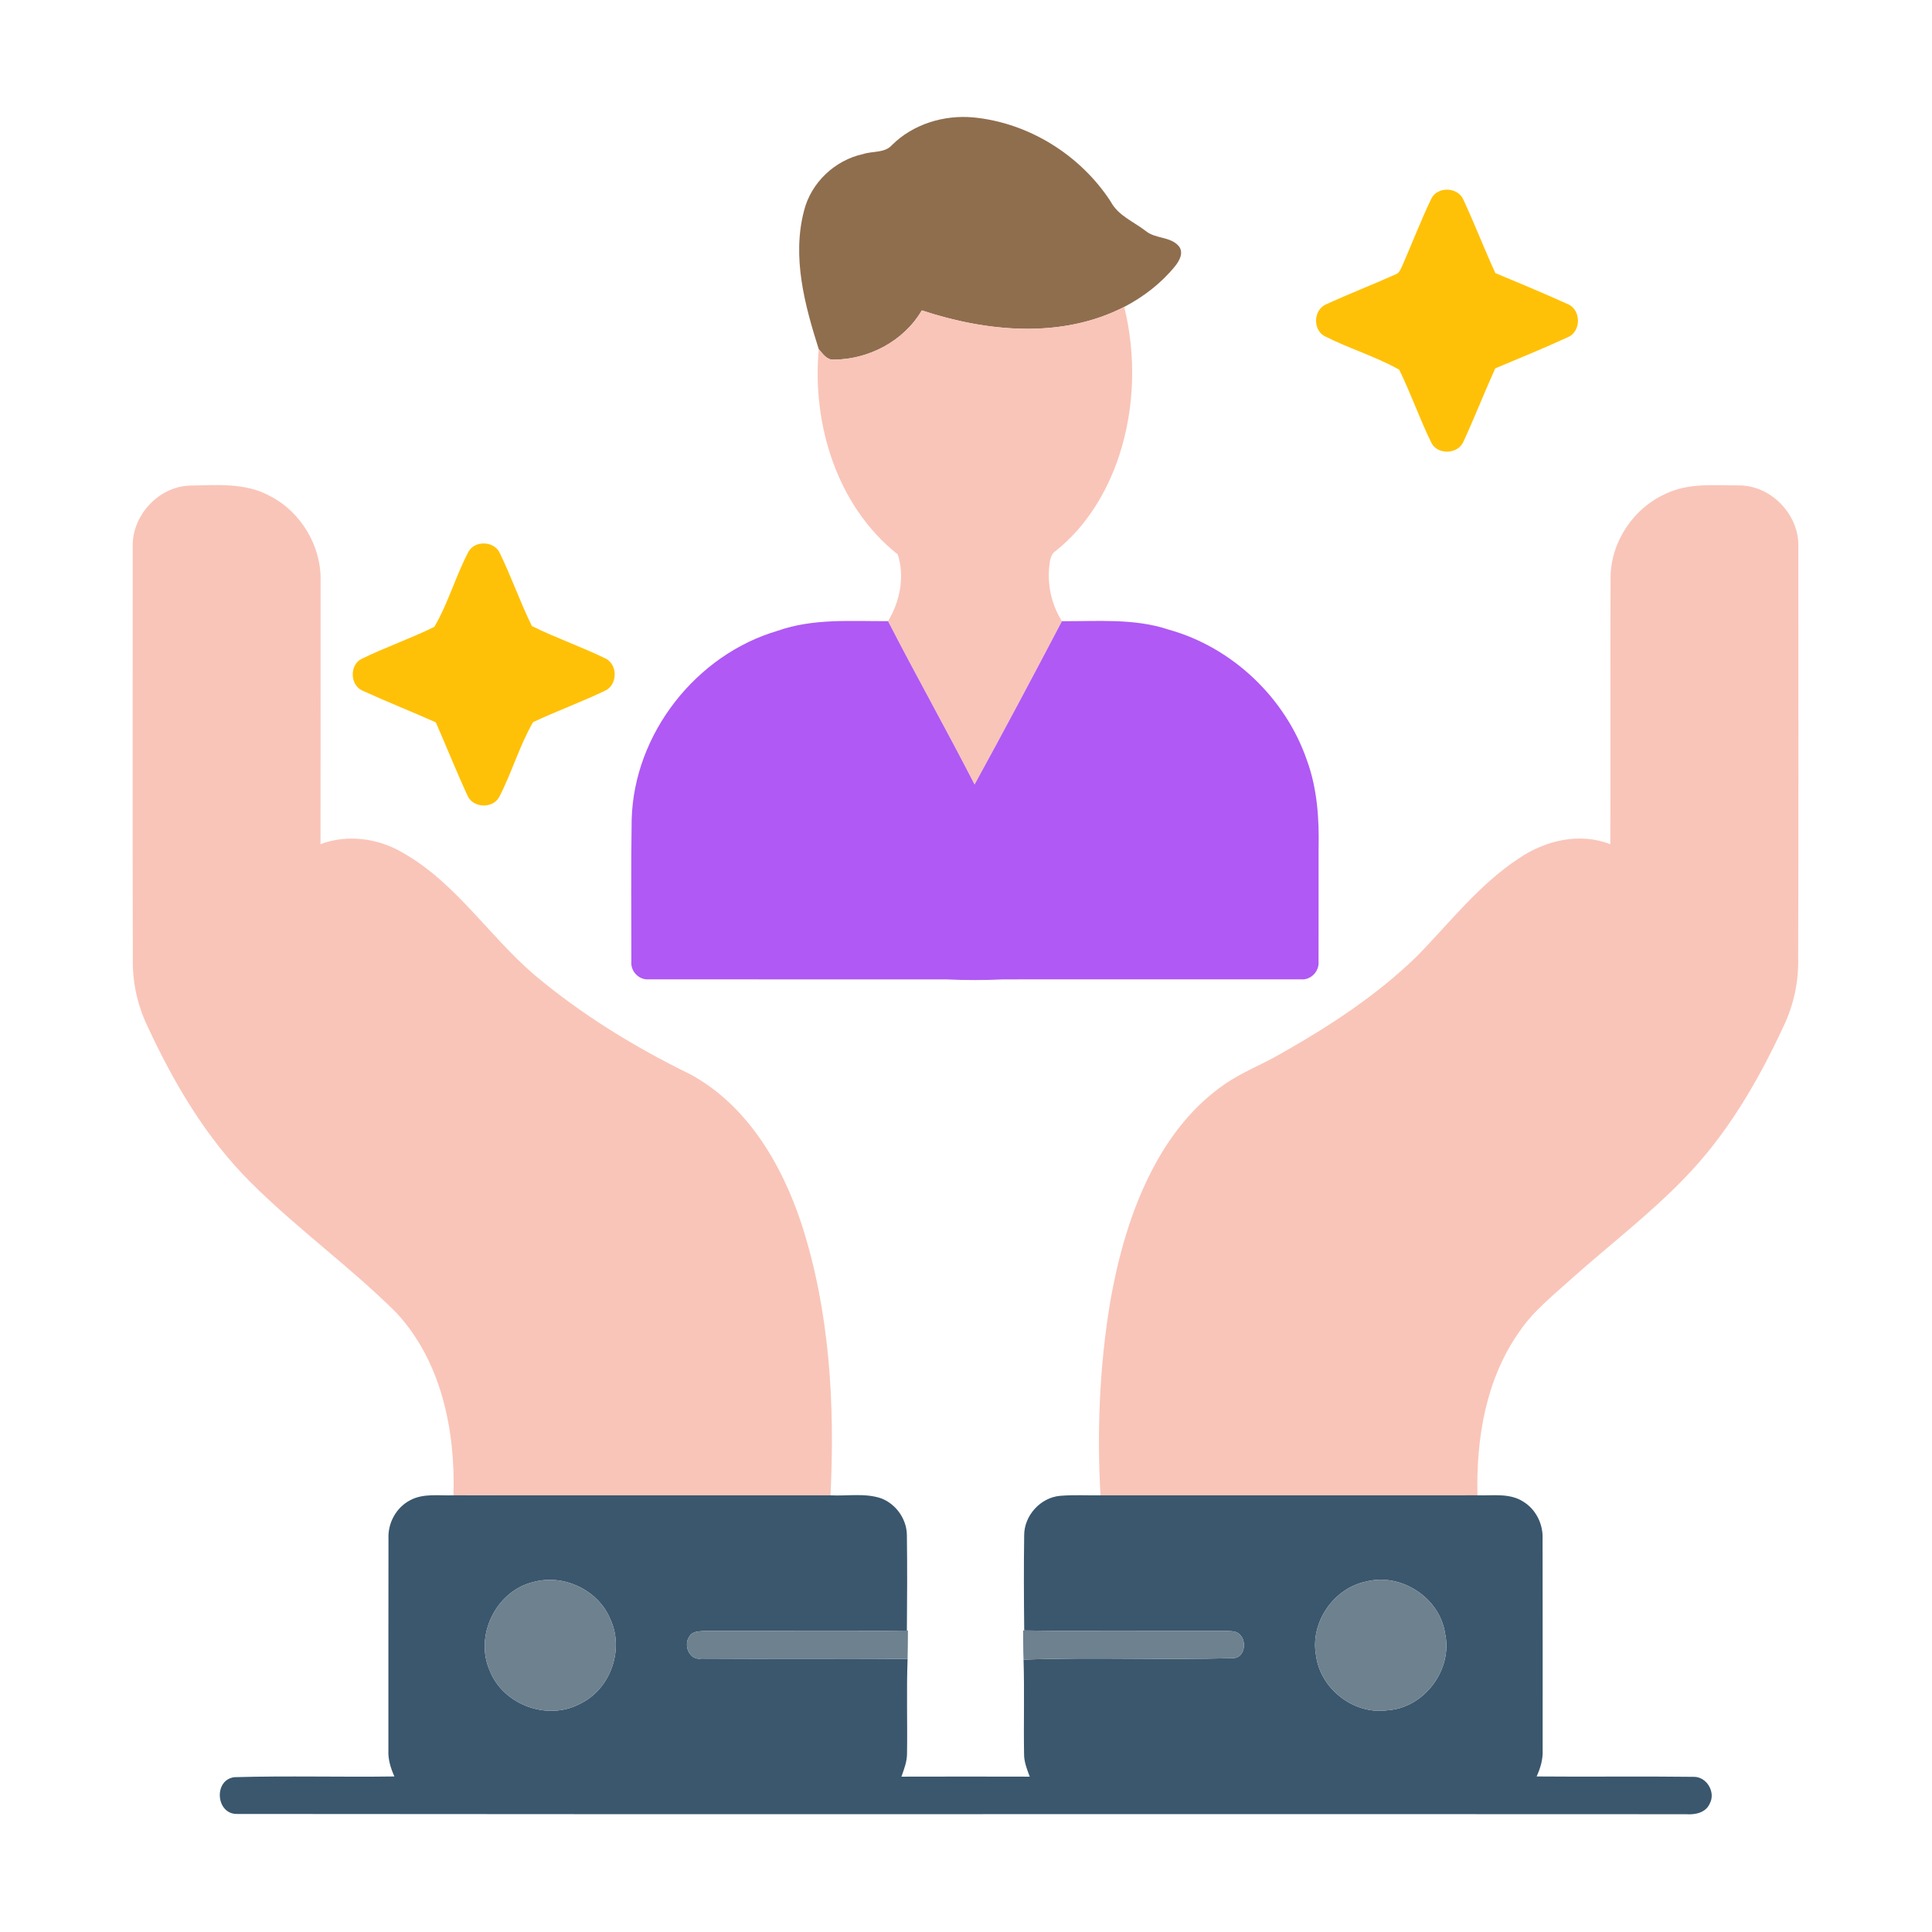
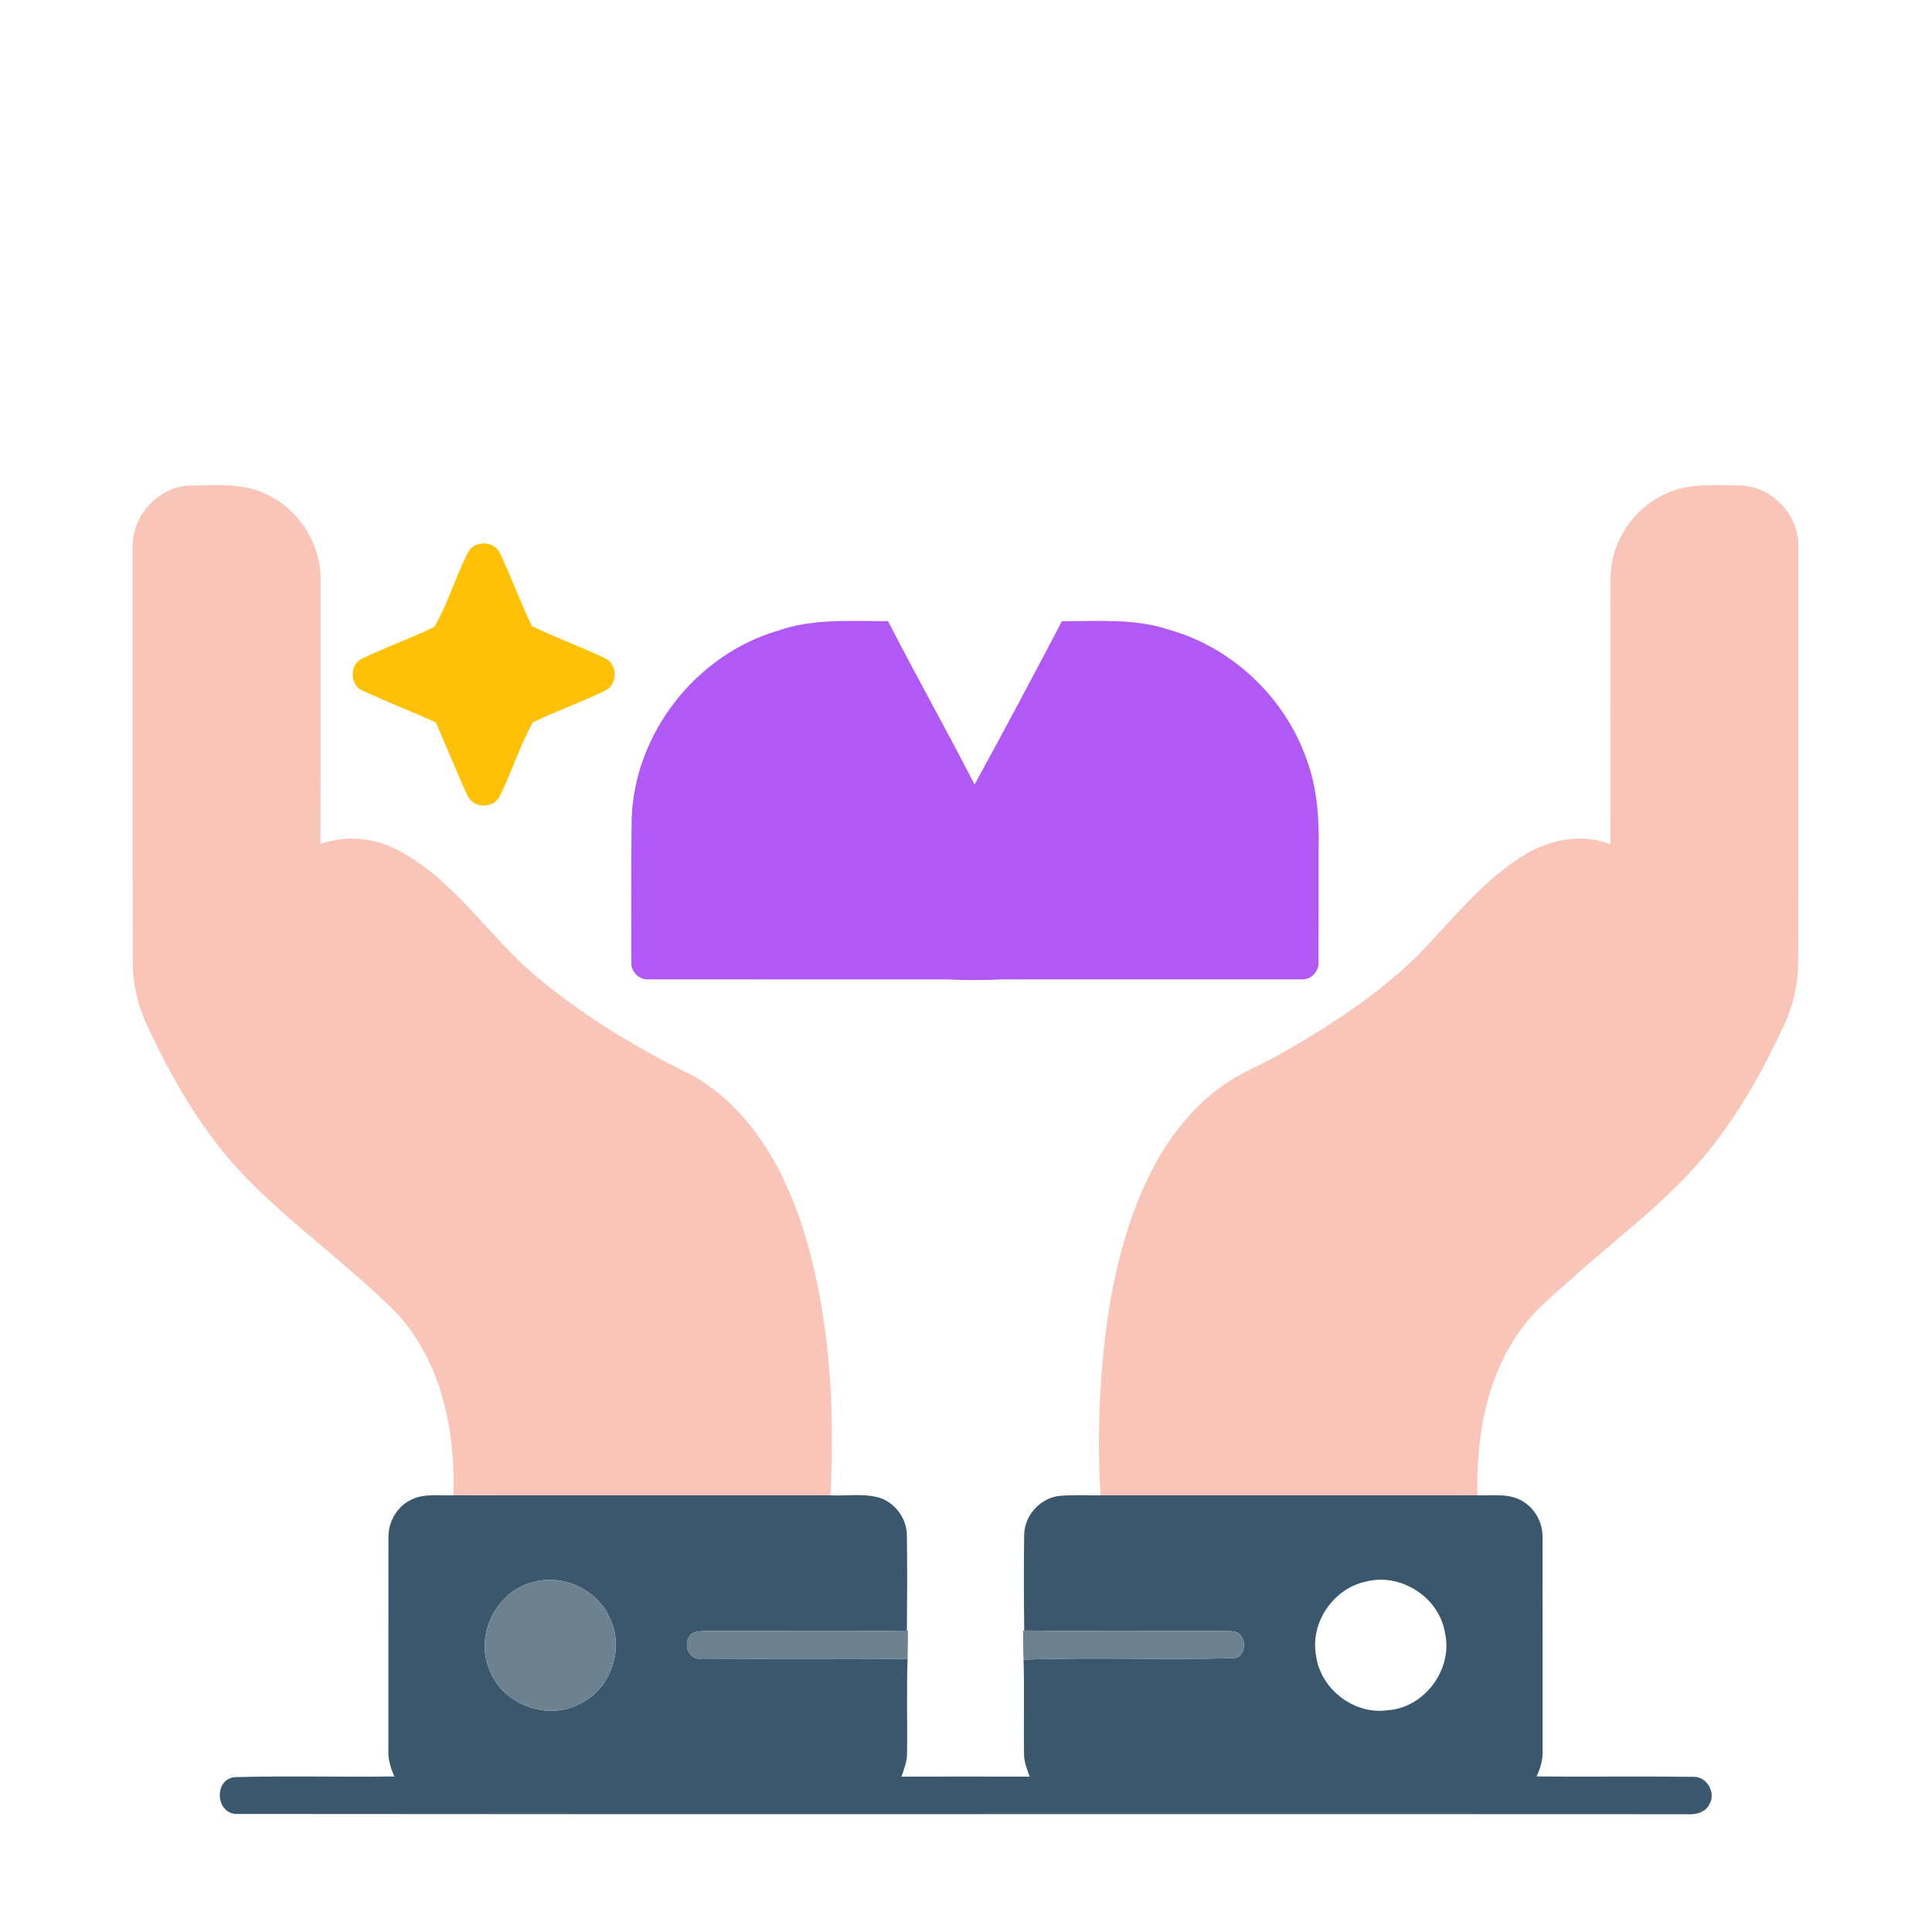
<svg xmlns="http://www.w3.org/2000/svg" width="683" height="683" viewBox="0 0 683 683" fill="none">
-   <path d="M315.307 51.306C322.787 43.853 333.72 40.546 344.12 41.506C363.707 43.413 381.907 54.786 392.627 71.213C395.253 76.239 400.8 78.359 405.067 81.679C408.507 84.506 413.853 83.533 416.8 87.106C418.507 89.386 416.947 92.199 415.427 94.079C410.547 100.106 404.293 104.919 397.44 108.493C375.24 119.893 348.853 117.306 325.88 109.733C319.507 120.613 307.093 127.106 294.627 127.146C292.2 127.239 290.853 124.999 289.44 123.426C284.467 107.799 279.947 90.879 284.227 74.559C286.707 64.559 295.133 56.613 305.16 54.453C308.533 53.346 312.733 54.159 315.307 51.306Z" fill="#8F6E4E" />
-   <path d="M506.067 70.08C508.347 65.814 515.413 66.133 517.333 70.573C521.293 79.133 524.707 87.947 528.627 96.534C537.08 100.067 545.56 103.573 553.907 107.373C559.053 109.187 559.187 117.267 554.133 119.267C545.72 123.12 537.133 126.653 528.6 130.227C524.72 138.787 521.307 147.547 517.387 156.067C515.507 160.573 508.413 160.947 506.093 156.68C501.907 148.187 498.8 139.187 494.653 130.693C486.187 125.947 476.653 123.133 468 118.693C464.08 116.267 464.413 109.667 468.587 107.693C476.693 103.947 485.04 100.733 493.187 97.08C494.813 96.614 495.24 94.84 495.92 93.52C499.32 85.72 502.387 77.76 506.067 70.08Z" fill="#FFC107" />
  <path d="M165.573 195.12C167.773 191.013 174.52 191.173 176.6 195.32C180.733 203.826 183.88 212.813 188.027 221.32C196.44 225.493 205.4 228.586 213.867 232.693C218.547 234.786 218.427 242.36 213.667 244.293C205.387 248.24 196.747 251.4 188.453 255.293C183.6 263.666 180.92 273.266 176.413 281.88C174.093 285.92 167.333 285.653 165.347 281.426C161.373 272.84 157.88 264.026 154.067 255.373C145.413 251.506 136.587 248.026 127.973 244.08C123.76 242.04 123.56 235.253 127.667 233C136.133 228.853 145.107 225.76 153.56 221.6C158.413 213.293 161.08 203.693 165.573 195.12Z" fill="#FFC107" />
-   <path d="M325.88 109.734C348.853 117.307 375.24 119.894 397.44 108.494C401.653 125.707 401.173 144.094 395.68 160.974C391.427 173.934 384.04 186.121 373.293 194.707C371.107 196.081 371.093 198.881 370.853 201.161C370.373 207.614 371.973 214.121 375.413 219.601C365.28 238.934 355.027 258.201 344.533 277.347C334.573 257.961 323.893 238.961 313.933 219.587C318.16 212.654 319.907 203.801 317.373 196.001C295.907 178.987 287.027 150.054 289.44 123.427C290.853 125.001 292.2 127.241 294.627 127.147C307.093 127.107 319.507 120.614 325.88 109.734Z" fill="#F9C5B8" />
  <path d="M46.92 193.267C46.627 182.373 55.853 172.2 66.773 171.68C76.373 171.52 86.707 170.507 95.44 175.36C106.413 180.973 113.613 193.027 113.333 205.347C113.347 236.373 113.347 267.387 113.307 298.413C122.893 294.84 133.76 296.333 142.48 301.507C161.093 312.067 172.76 330.747 188.72 344.467C205.507 358.64 224.4 370.187 244.107 379.827C264.12 390.72 276.36 411.547 283.32 432.587C293.333 463.453 295.187 496.4 293.6 528.627C249.173 528.613 204.747 528.627 160.32 528.613C161.013 505.747 156.067 481.187 140.013 463.96C123.693 447.76 104.907 434.253 88.64 418.013C72.787 402.227 61.32 382.667 52 362.493C48.48 355.08 46.76 346.893 46.96 338.693C46.84 290.213 46.92 241.733 46.92 193.267Z" fill="#F9C5B8" />
  <path d="M589.147 174.428C597.107 170.682 606.093 171.602 614.613 171.602C626.013 171.495 636.08 181.882 635.747 193.255C635.747 241.748 635.84 290.255 635.693 338.748C635.88 346.962 634.133 355.162 630.613 362.602C621.547 382.175 610.507 401.175 595.32 416.682C583.08 429.348 569.027 440.055 555.893 451.762C549.36 457.722 542.24 463.228 537.227 470.628C525.333 487.348 521.8 508.482 522.32 528.615C477.893 528.628 433.467 528.615 389.04 528.628C387.773 506.122 388.693 483.455 392.32 461.202C395.227 444.202 399.907 427.308 408.107 412.055C414.107 400.908 422.24 390.695 432.733 383.442C438.893 379.095 446.027 376.428 452.52 372.642C469.773 362.922 486.573 351.988 500.827 338.135C512.44 326.295 522.747 312.842 536.72 303.602C546.093 297.148 558.387 294.148 569.28 298.455C569.44 266.962 569.213 235.468 569.373 203.988C569.493 191.388 577.627 179.428 589.147 174.428Z" fill="#F9C5B8" />
  <path d="M274.947 222.987C287.453 218.56 300.907 219.64 313.933 219.587C323.893 238.96 334.573 257.96 344.533 277.347C355.027 258.2 365.28 238.934 375.413 219.6C388 219.68 401.013 218.52 413.16 222.587C435.68 228.854 454.453 246.734 462.04 268.814C465.68 278.774 466.387 289.494 466.147 300.014C466.12 313.28 466.187 326.547 466.133 339.814C466.48 343.294 463.467 346.547 459.933 346.214C424.84 346.254 389.747 346.2 354.667 346.227C348.027 346.547 341.373 346.547 334.733 346.24C299.6 346.2 264.467 346.267 229.333 346.214C225.88 346.52 222.88 343.374 223.2 339.947C223.213 323.214 223.04 306.467 223.307 289.734C224.093 259.494 245.973 231.467 274.947 222.987Z" fill="#B059F4" />
  <path d="M144.973 530.374C149.68 527.827 155.213 528.814 160.32 528.614C204.747 528.627 249.173 528.614 293.6 528.627C299.573 528.934 305.827 527.734 311.587 529.72C316.827 531.76 320.573 537.094 320.6 542.747C320.76 553.974 320.693 565.214 320.6 576.44C296.827 576.787 273.04 576.48 249.267 576.56C247.387 576.72 245.027 576.534 243.84 578.334C241.413 581.4 243.627 587.134 247.973 586.347C272.267 586.534 296.56 586.24 320.853 586.48C320.427 597.6 320.827 608.747 320.653 619.88C320.667 622.734 319.613 625.427 318.667 628.08C333.787 628.04 348.907 628.04 364.027 628.08C363.053 625.467 361.987 622.8 362.027 619.974C361.84 608.88 362.2 597.8 361.84 586.72C386.507 585.8 411.227 586.907 435.88 586.187C440.04 586.227 440.907 580.2 438.267 577.814C437.013 576.427 434.987 576.694 433.333 576.547C409.587 576.494 385.827 576.787 362.08 576.4C361.96 565.187 361.907 553.947 362.067 542.734C362.053 535.76 367.867 529.387 374.813 528.8C379.547 528.414 384.293 528.68 389.04 528.627C433.467 528.614 477.893 528.627 522.32 528.614C527.707 528.8 533.653 527.747 538.453 530.827C542.96 533.547 545.56 538.8 545.333 544.027C545.387 568.894 545.347 593.774 545.36 618.654C545.507 621.92 544.573 625.067 543.227 628.014C561.72 628.187 580.213 627.907 598.693 628.147C603.333 628.014 606.667 633.614 604.4 637.654C602.987 640.88 599.2 641.6 596.04 641.36C425.32 641.24 254.587 641.454 83.88 641.267C76.333 641.48 75.373 629.227 82.853 628.267C101.693 627.734 120.573 628.28 139.427 628.014C138.107 625.08 137.147 621.96 137.307 618.72C137.32 593.787 137.28 568.867 137.333 543.934C137.08 538.427 140.053 532.934 144.973 530.374ZM188.56 559.28C175.293 562.44 167.587 578.374 173.213 590.774C178.04 602.747 193.56 608.4 204.96 602.36C215.787 597.28 220.827 583.12 215.72 572.334C211.48 562.08 199.187 556.307 188.56 559.28ZM482.96 559.107C471.347 561.494 463.04 573.707 465.267 585.387C466.853 597.174 478.747 606.32 490.587 604.6C503.573 603.76 513.693 590.107 510.853 577.414C508.96 564.8 495.28 555.92 482.96 559.107Z" fill="#3A576D" />
  <path d="M188.56 559.28C199.187 556.307 211.48 562.08 215.72 572.334C220.827 583.12 215.787 597.28 204.96 602.36C193.56 608.4 178.04 602.747 173.213 590.774C167.587 578.374 175.293 562.44 188.56 559.28Z" fill="#6E818F" />
-   <path d="M482.96 559.107C495.28 555.92 508.96 564.8 510.853 577.414C513.693 590.107 503.573 603.76 490.587 604.6C478.747 606.32 466.853 597.174 465.267 585.387C463.04 573.707 471.347 561.494 482.96 559.107Z" fill="#6E818F" />
  <path d="M243.84 578.334C245.027 576.534 247.387 576.721 249.267 576.561C273.04 576.481 296.827 576.788 320.6 576.441L320.973 576.428C320.96 579.774 320.933 583.121 320.853 586.481C296.56 586.241 272.267 586.534 247.973 586.348C243.627 587.134 241.413 581.401 243.84 578.334Z" fill="#6E818F" />
  <path d="M361.693 576.4H362.08C385.827 576.787 409.587 576.494 433.333 576.547C434.987 576.694 437.013 576.427 438.267 577.814C440.907 580.2 440.04 586.227 435.88 586.187C411.227 586.907 386.507 585.8 361.84 586.72C361.693 583.28 361.733 579.827 361.693 576.4Z" fill="#6E818F" />
</svg>